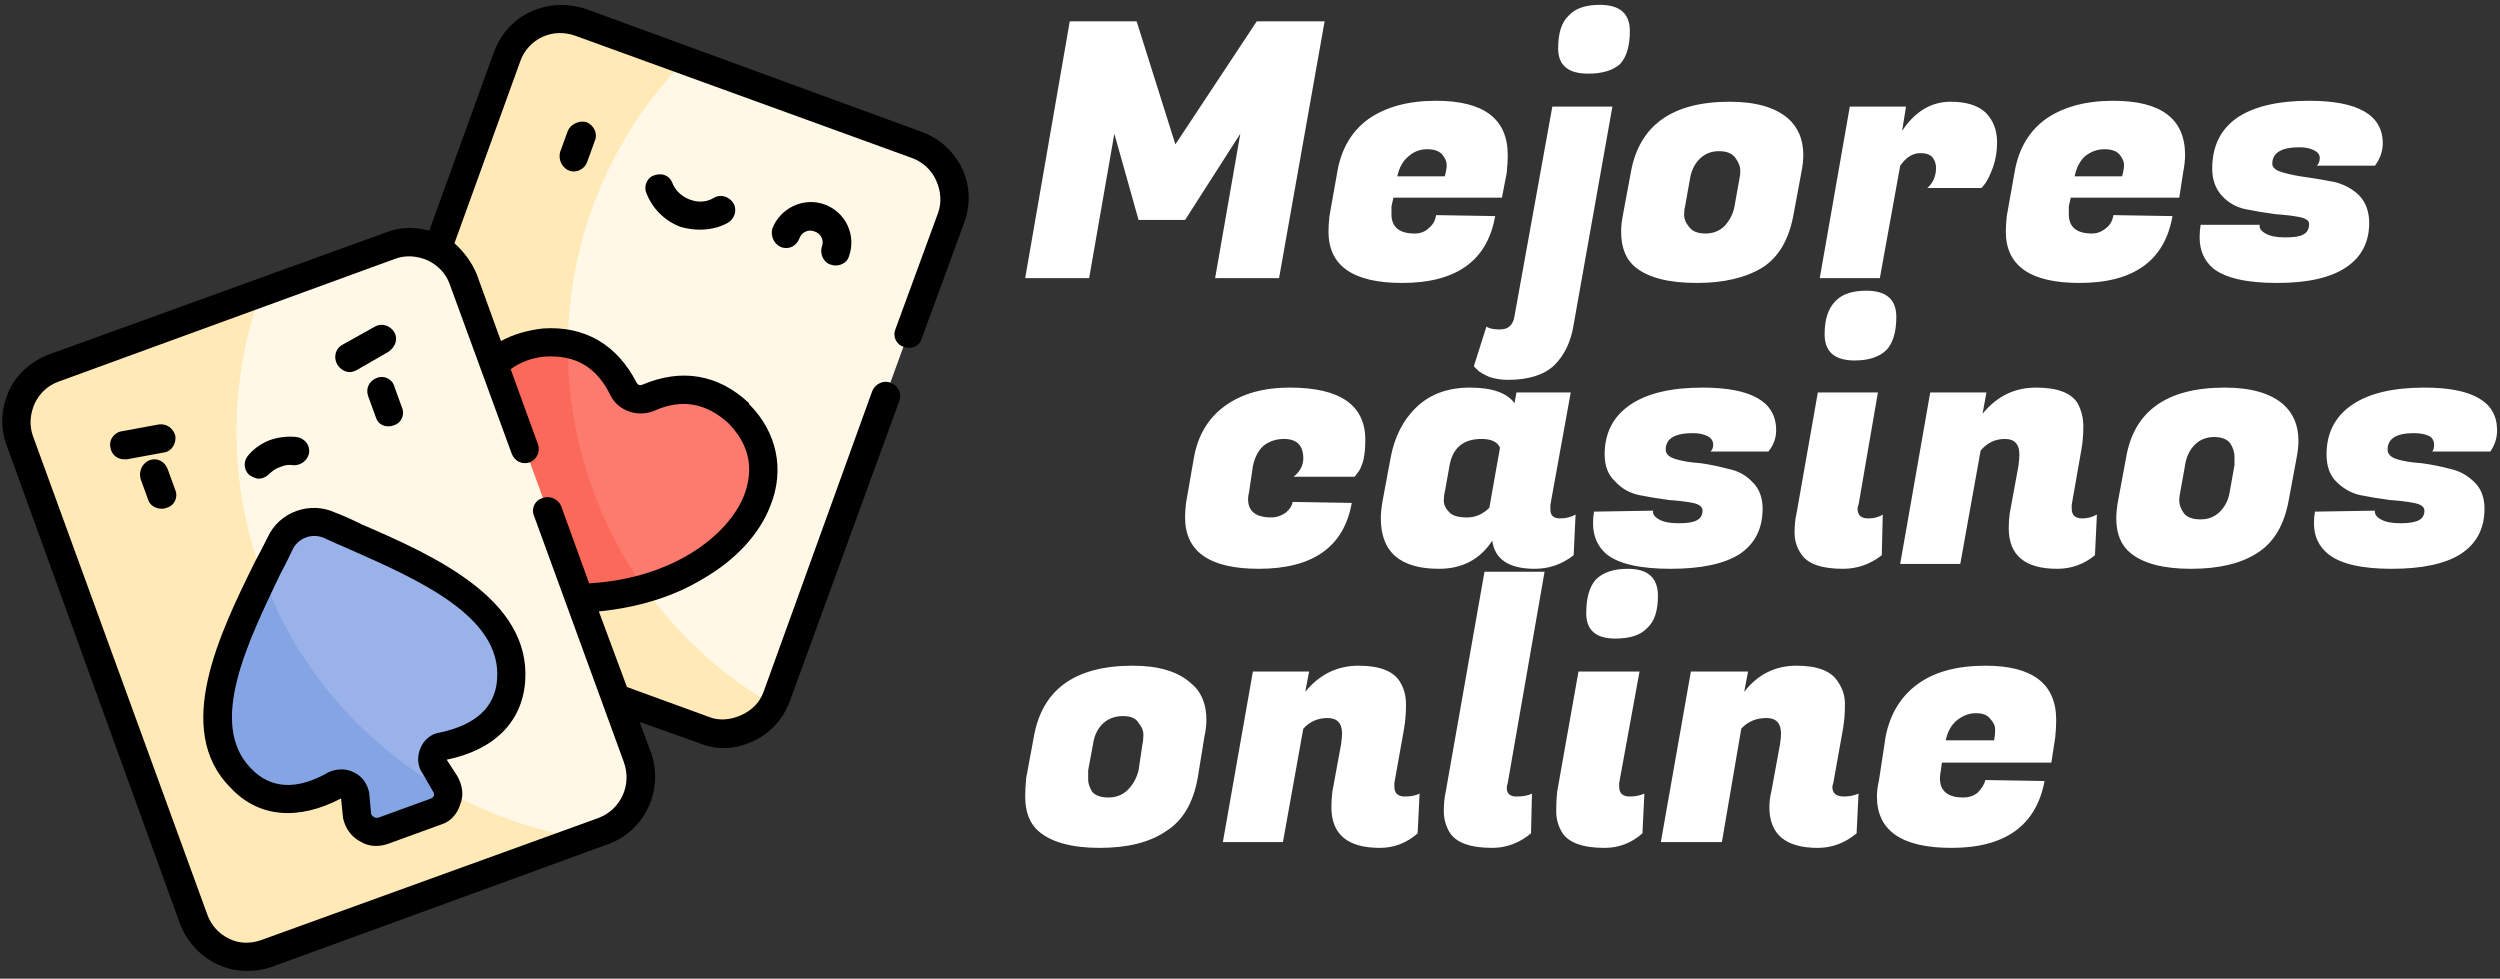
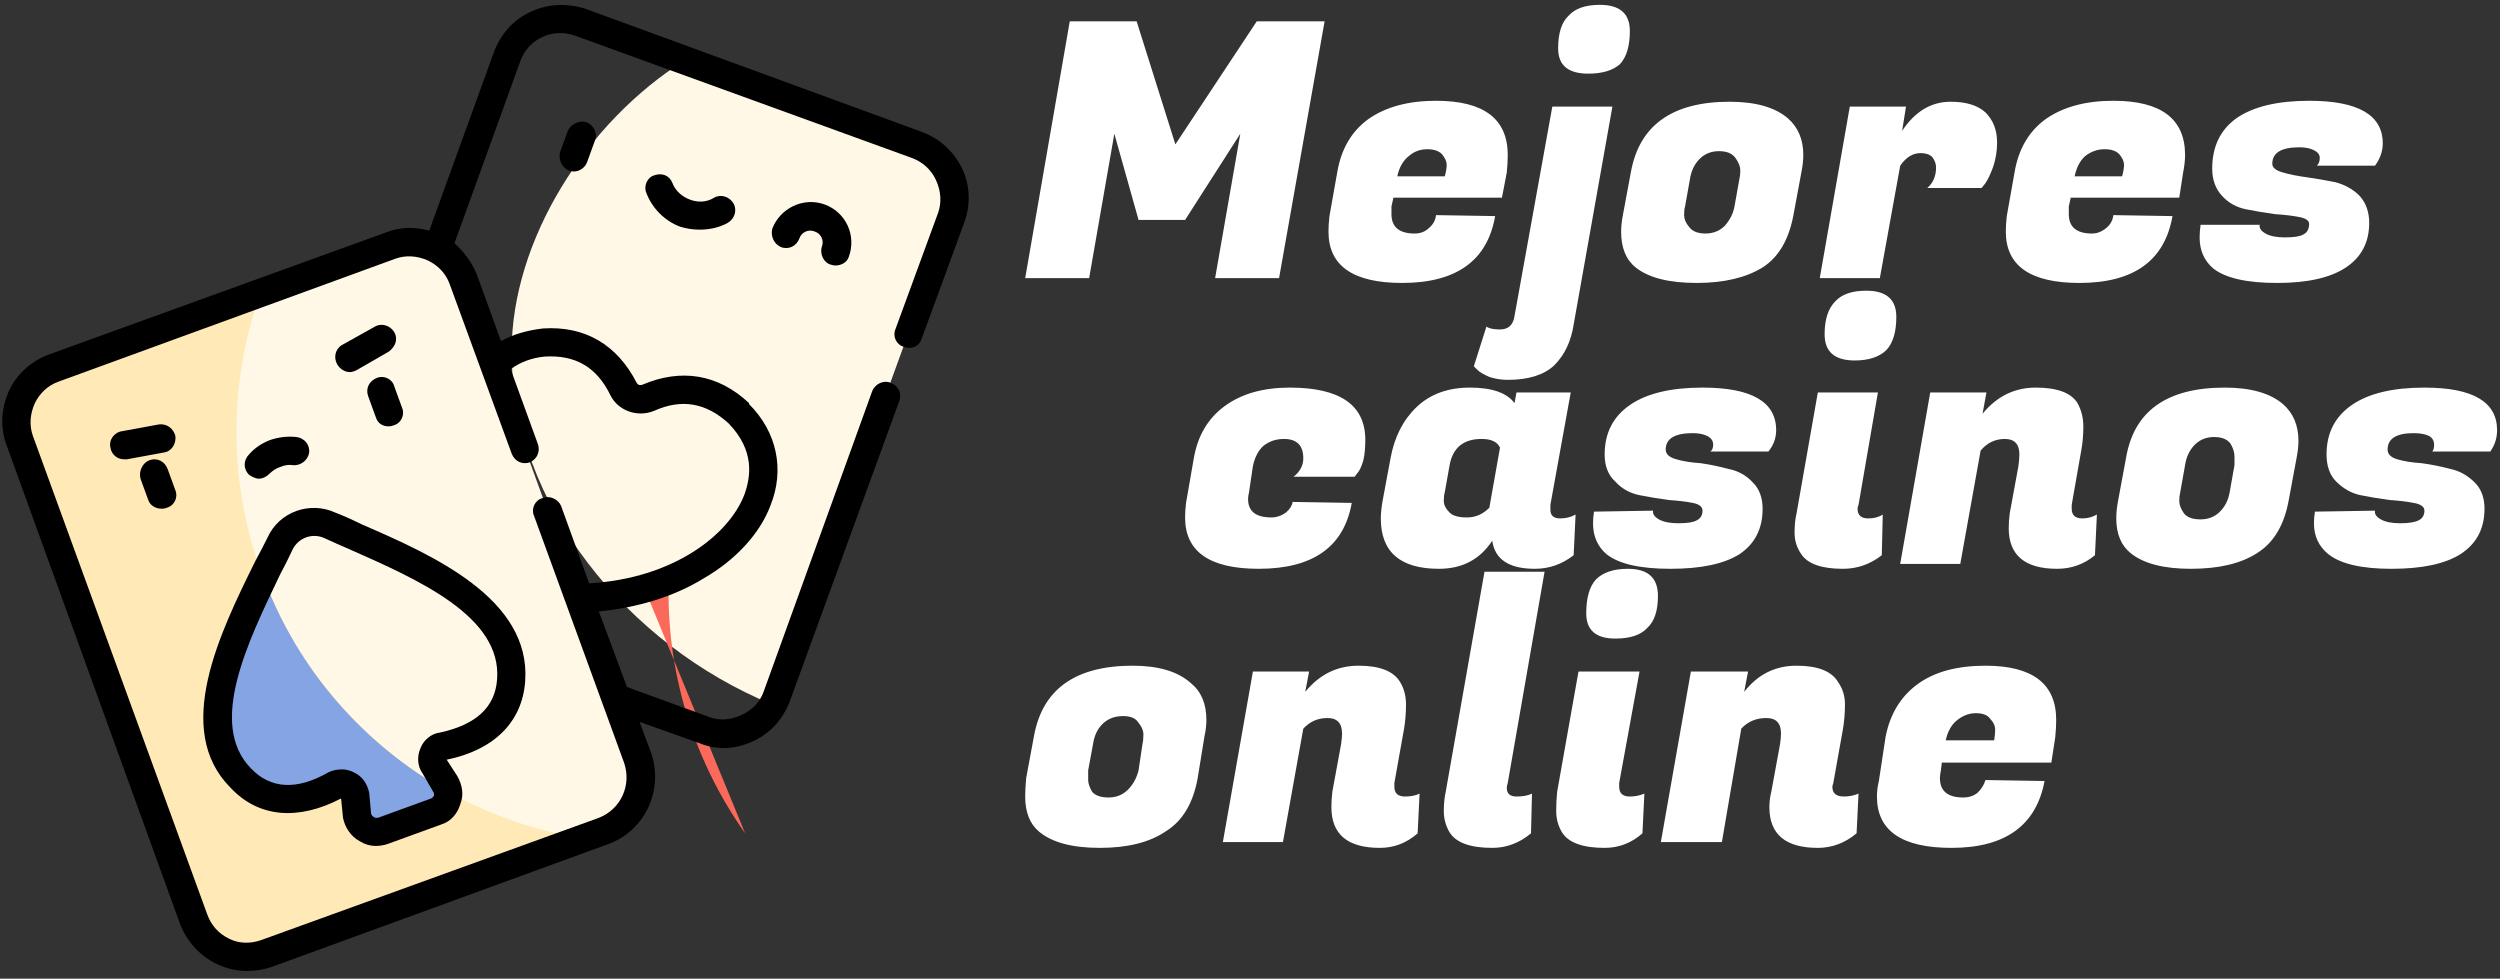
<svg xmlns="http://www.w3.org/2000/svg" width="258" height="101" version="1.2">
  <rect width="100%" height="100%" fill="#333333" stroke="none" />
  <style>.s0{fill:#fff8e6}.s1{fill:#ffeab7}.s6{fill:#000}.s7{fill:#fff}</style>
  <g id="uf3abkcjnl_7129">
    <path d="m98.1 22.4-18 49.5q-.1.4-.4.8C64.8 66.6 52.8 52 52.8 36.3c0-11.5 7.7-23.7 17.9-30.1L94.6 15c3.1 1.1 4.6 4.4 3.5 7.4z" class="s0" />
-     <path d="M79.7 72.7c-1.3 2.5-4.3 3.7-7 2.7L37.9 62.7c-3.1-1.1-4.6-4.5-3.5-7.5l18-49.4c1.1-3 4.4-4.6 7.5-3.5l10.8 3.9c-7.5 7.7-12.1 18.2-12.1 29.7 0 15.7 8.5 29.5 21.1 36.8z" class="s1" />
-     <path d="M66.5 60.7c-9.3-6.3-11.9-15.2-7.9-25.2 2.7.5 4.5 2.2 5.7 4.6.5 1 1.6 1.4 2.6 1 3.2-1.4 6.4-1.2 9.4 1.6 6 6.2.7 15-9.8 18z" style="fill:#fd7a6e" />
-     <path d="M66.5 60.7c-1.9.6-4 .9-6.3 1-1.5.1-2.9-.5-4-1.5-10.7-9.7-10.3-23.8-.1-24.8q1.3-.1 2.5.1c-.1 9.2 2.8 18 7.9 25.2z" style="fill:#fb695b" />
+     <path d="M66.5 60.7q1.3-.1 2.5.1c-.1 9.2 2.8 18 7.9 25.2z" style="fill:#fb695b" />
    <path d="m62.3 85.7-2.2.8C34 89 18 66.9 18 45.7c0-5 4.4-9.7 8.9-15.5l13.4-4.9c3-1.1 6.4.5 7.5 3.5l18 49.4c1.1 3.1-.5 6.4-3.5 7.5z" class="s0" />
    <path d="M60.1 86.5 27.5 98.4c-3 1.1-6.4-.5-7.5-3.5L2 45.5c-1.1-3 .5-6.4 3.5-7.5l21.4-7.8c-1.6 4.5-2.5 9.3-2.5 14.3 0 21.2 15.5 38.8 35.7 42z" class="s1" />
-     <path d="M52.7 70.2c-.3 4.4-3.7 6.1-7 6.8-1 .2-1.4 1.2-.9 2.1l1.2 1.8q.2.4.2.8c-11-2.6-17.6-10.5-19-22.1.6-1.2 1.2-2.4 1.7-3.5.9-1.9 3.2-2.8 5.1-1.9 7.3 3.4 19.4 7.6 18.7 16z" style="fill:#99b2e9" />
    <path d="m45 83.7-5.5 2c-1.2.5-2.5-.3-2.6-1.5l-.3-2.2c-.1-.9-1.2-1.4-2-1-3 1.6-6.7 2.5-9.8-.7-5-5.1-1.1-13.7 2.4-20.7 3.5 9.5 10.4 17.3 19 22.1.1.9-.3 1.7-1.2 2z" style="fill:#85a4e4" />
    <path d="M99.3 17.4c-.9-1.8-2.3-3.1-4.2-3.8L60.4.9c-1.9-.6-3.9-.5-5.6.3C53 2 51.7 3.5 51 5.3l-6.7 18.5c-1.5-.4-3-.4-4.5.2L5 36.6c-1.8.7-3.3 2-4.1 3.8C.1 42.2 0 44.2.7 46l17.9 49.4c.7 1.8 2.1 3.3 3.8 4.1q1.5.7 3.1.7 1.3 0 2.5-.4l34.8-12.7c3.8-1.4 5.7-5.6 4.4-9.4L66 74.5l6.2 2.2q1.2.5 2.5.5 1.5 0 3-.7c1.8-.8 3.1-2.3 3.8-4.1l11.3-31c.3-.8-.1-1.6-.9-1.9-.7-.3-1.6.1-1.9.9l-11.2 31c-.4 1.1-1.2 1.9-2.3 2.4-1.1.5-2.3.6-3.3.2l-8.5-3.1-2.9-7.8c4-.4 7.7-1.5 10.8-3.4 3.3-1.9 5.8-4.6 6.9-7.5 1.5-3.7.7-7.6-2.2-10.5v-.1c-3.2-3-7-3.6-11-1.9-.3.1-.5 0-.6-.2-2-3.9-5.3-5.9-9.7-5.6q-2.5.3-4.3 1.3l-2.5-6.9c-.5-1.2-1.3-2.3-2.3-3.2l6.8-18.8c.4-1.1 1.2-2 2.3-2.5 1.1-.5 2.3-.5 3.4-.1l34.7 12.6c1.1.4 2 1.2 2.5 2.3.5 1.1.6 2.3.2 3.4l-4.4 12c-.3.7.1 1.6.9 1.8q.2.1.5.1c.6 0 1.1-.3 1.3-.9l4.4-12c.7-1.9.6-3.9-.2-5.6zM52.8 46.8c.3.8 1.1 1.2 1.9.9.7-.3 1.1-1.1.8-1.9l-2.8-7.7q1.5-1.1 3.5-1.3c3.2-.2 5.4 1.1 6.8 4 .8 1.6 2.8 2.3 4.5 1.6 2.9-1.3 5.4-.8 7.7 1.3 2.7 2.8 2.3 5.5 1.6 7.4-1.6 4.1-7.3 8.6-16 9.1l-2.9-8c-.3-.7-1.2-1.1-1.9-.8-.8.2-1.2 1.1-.9 1.8l9.3 25.5c.8 2.3-.3 4.8-2.6 5.7L27 97c-1.1.4-2.3.4-3.3-.1-1.1-.5-1.9-1.4-2.3-2.5L3.4 45c-.4-1.1-.3-2.3.2-3.4.5-1 1.3-1.8 2.4-2.2l34.8-12.7c1.1-.4 2.3-.3 3.4.2 1 .5 1.8 1.3 2.2 2.4z" class="s6" />
    <path d="m58.6 13.5-.8 2.2c-.2.8.2 1.6.9 1.9q.3.1.5.1c.6 0 1.2-.4 1.4-1l.8-2.2c.3-.7-.1-1.6-.9-1.9-.7-.2-1.6.2-1.9.9zM73.7 20.4c-.8.5-1.7.5-2.5.2s-1.5-.9-1.8-1.7c-.3-.8-1.1-1.1-1.9-.8-.7.2-1.1 1.1-.8 1.8.6 1.6 1.9 2.9 3.5 3.5q1 .3 2 .3c1 0 2-.2 2.9-.7.7-.4 1-1.3.6-2s-1.3-1-2-.6zM85.7 27.3q.3.1.5.1c.6 0 1.2-.3 1.4-.9.8-2.2-.3-4.6-2.5-5.4-2.2-.8-4.6.4-5.4 2.5-.2.8.2 1.6.9 1.9.8.3 1.6-.1 1.9-.9.2-.6.9-1 1.6-.7.6.2 1 .9.7 1.6-.2.7.2 1.6.9 1.8zM34.6 52.9c-2.6-1.2-5.8-.1-7 2.6q-.6 1.2-1.3 2.5c-3.6 7.3-8.5 17.3-2.5 23.3 2.9 3.1 7 3.4 11.4 1.1l.2 2c.2 1 .8 1.9 1.7 2.4q.8.5 1.7.5.6 0 1.2-.2l5.5-2c1-.3 1.7-1.1 2-2.1.4-1 .2-2-.3-2.9l-1.1-1.7c4.9-1 7.8-3.9 8.1-8.1.6-8.5-9.5-13-16.9-16.2q-1.4-.7-2.7-1.2zm16.7 17.2c-.2 2.9-2.2 4.7-5.9 5.5-.9.1-1.7.8-2 1.6-.4.9-.3 1.9.2 2.6l1.1 1.9c.1.1.1.3.1.4-.1.1-.1.2-.3.3l-5.5 2c-.2 0-.4 0-.4-.1-.1 0-.2-.1-.3-.3l-.2-2.2c-.2-.9-.7-1.7-1.6-2.1q-.6-.3-1.2-.3-.8 0-1.4.3c-3.3 1.9-6 1.7-8-.4-4.5-4.6-.3-13.1 3-20q.7-1.3 1.3-2.6c.6-1.2 2-1.7 3.2-1.2q1.3.6 2.7 1.2c7 3.1 15.7 6.9 15.2 13.4zM17.3 48.4c-.3-.8-1.1-1.2-1.9-.9-.7.3-1.1 1.1-.9 1.9l.8 2.2c.2.6.8.9 1.4.9q.3 0 .5-.1c.8-.2 1.2-1.1.9-1.8zM38.9 39c-.8.3-1.2 1.1-.9 1.9l.8 2.2c.2.6.7.9 1.3.9q.3 0 .5-.1c.8-.2 1.2-1.1.9-1.8l-.8-2.2c-.2-.8-1.1-1.2-1.8-.9zM26.7 49.4c.4 0 .8-.2 1.1-.5q.5-.5 1.1-.7.7-.3 1.3-.2c.8.1 1.6-.5 1.7-1.3.1-.8-.5-1.5-1.3-1.6-.9-.1-1.8 0-2.7.3-.8.3-1.6.8-2.2 1.5-.6.6-.6 1.5 0 2.1.3.2.7.4 1 .4zM18.1 45c-.2-.8-.9-1.3-1.7-1.2l-3.8.7c-.8.1-1.4.9-1.2 1.7.1.7.7 1.2 1.4 1.2h.3l3.8-.7c.8-.1 1.3-.9 1.2-1.7zM36.1 38.4q.3 0 .7-.2l3.3-1.9c.7-.5 1-1.3.6-2s-1.3-1-2-.6l-3.4 1.9c-.7.4-.9 1.3-.5 2 .3.5.8.8 1.3.8z" class="s6" />
  </g>
  <path d="M110.4 2.2h6.9l4 12.7 8.4-12.7h7L132 28.7h-6.6l2.6-14.9-5.7 8.9h-4.8l-2.5-8.9-2.6 14.9h-6.6zm34.3 27q-7.6 0-7.6-5.3 0-.7.1-1.6l.8-4.5q.6-3.6 3.2-5.5 2.7-1.9 7-1.9 7.4 0 7.4 5.6 0 .8-.1 1.8l-.5 2.6h-11.2l-.2.9v.8q0 2 2.4 2 .9 0 1.5-.6.6-.5.7-1.3l6.1.1q-1.2 6.9-9.6 6.9zm-.5-11h4.9q.2-.7.2-1.2t-.5-1.1q-.5-.5-1.5-.5-1.1 0-1.9.7-.9.7-1.2 2.1zm11.4 21q-1 0-1.9-.3-.9-.4-1.2-.7l-.4-.4 1.3-4.1q.4.3 1.4.3 1.3 0 1.5-1.4l3.9-21.6h6.2l-4 22.5q-.4 2.6-2 4.2-1.6 1.5-4.8 1.5zM160.8 5q0-2.4 1.1-3.4 1-1.1 3.2-1.1 3.1 0 3.1 2.7 0 2.3-1 3.4-1.1 1-3.3 1-3.1 0-3.1-2.6zm17.7 5.5q4 0 6 1.7 1.6 1.4 1.6 3.8 0 .8-.2 1.8l-.8 4.3q-.7 3.9-3.2 5.5-2.6 1.6-6.8 1.6-4.3 0-6.3-1.6-1.5-1.2-1.5-3.7 0-.8.2-1.8l.8-4.3q1.3-7.3 10.2-7.3zm.5 10.8.5-2.8q.1-.4.1-.9 0-.6-.5-1.3-.5-.7-1.7-.7t-2 .8q-.8.8-1 2.1l-.5 2.8q-.1.3-.1.9 0 .6.5 1.2.5.7 1.7.7t2-.8q.8-.9 1-2zm27.1-6.6q0 1.3-.4 2.5-.4 1.1-.8 1.7l-.4.5h-5.6q.9-.8.9-2.1 0-.6-.4-1.1-.4-.4-1.2-.4-1.2 0-2.1 1.3L194 28.7h-6.2l3.1-17.7h5.8l-.4 2.5q2-3 5-3 2.4 0 3.6 1.1 1.2 1.2 1.2 3.1zm8.5 14.5q-7.6 0-7.6-5.3 0-.7.1-1.6l.8-4.5q.6-3.6 3.2-5.5 2.7-1.9 7-1.9 7.4 0 7.4 5.6 0 .8-.2 1.8l-.4 2.6h-11.2l-.2.9v.8q0 2 2.4 2 .8 0 1.5-.6.6-.5.7-1.3l6.1.1q-1.2 6.9-9.6 6.9zm-.5-11h4.9q.2-.7.2-1.2t-.5-1.1q-.5-.5-1.5-.5-1.1 0-2 .7-.8.7-1.1 2.1zm31.8-3.4q0 1.2-.8 2.3h-6q.3-.3.3-.8t-.6-.8q-.6-.3-1.5-.3-2.8 0-2.8 1.7 0 .6 1.1.9 1 .3 2.5.5 1.4.2 2.9.5 1.5.4 2.5 1.4 1 1.1 1 2.8 0 3-2.4 4.6-2.4 1.6-7.1 1.6-4.7 0-6.6-1.5-1.4-1.2-1.4-3.2 0-.6.1-1.3h6.1q-.1.5.6.9t2 .4q1.4 0 1.9-.3.6-.3.6-1.1 0-.5-1-.7-1-.2-2.5-.3-1.5-.2-3-.5t-2.5-1.4q-1-1.1-1-2.8 0-3.4 2.5-5.2 2.6-1.8 7.5-1.8 7.6 0 7.6 4.4zM129.9 58.7q-7.6 0-7.6-5.3 0-.7.1-1.5l.8-4.6q.6-3.5 3.2-5.4 2.6-1.9 6.7-1.9 7.8 0 7.8 5.4 0 1.2-.2 2.1-.3 1-.6 1.3l-.3.4h-6.3q1-.8 1-1.9 0-2-2-2-1.2 0-2.1.7-.8.7-1.1 2.1l-.4 2.7q-.1.4-.1.7 0 1.9 2.4 1.9.8 0 1.5-.5.6-.5.7-1.1l6.1.1q-1.2 6.8-9.6 6.8zm30.1-6.1q0 .9 1 .9.9 0 1.6-.4l-.2 4.2q-1.8 1.4-4 1.4-4 0-4.4-2.9-1.9 2.9-5.5 2.9-6 0-6-5.2 0-.8.2-1.9l.8-4.3q.6-3.3 2.7-5.3t5.5-2q3.4 0 4.6 1.6l.2-1.1h5.6L160 52.1v.5zM149.6 48l-.5 2.8q-.1.3-.1.9 0 .6.6 1.2.5.5 1.8.5t2.3-1l1.1-6.2q-.4-.9-1.9-.9-2.8 0-3.3 2.7zm33.7-3.6q0 1.2-.8 2.2h-6q.3-.2.3-.7 0-.6-.6-.9-.6-.3-1.5-.3-2.8 0-2.8 1.7 0 .7 1.1 1 1 .3 2.5.4 1.4.2 2.9.6 1.5.3 2.5 1.4 1 1 1 2.7 0 3.1-2.4 4.7-2.4 1.5-7.1 1.5-4.7 0-6.6-1.5-1.4-1.2-1.4-3.2 0-.6.1-1.2l6.1-.1q-.1.5.6.9t2 .4q1.4 0 1.9-.3.6-.3.6-1 0-.6-1-.8-1-.2-2.5-.3-1.5-.2-3-.5t-2.5-1.4q-1.1-1-1.1-2.8 0-3.3 2.6-5.1 2.6-1.8 7.5-1.8 7.6 0 7.6 4.4zm9.5 9.1q.9 0 1.5-.4l-.1 4.2q-1.8 1.4-4 1.4-3.3 0-4.3-1.5-.7-1-.7-2.2 0-1.2.2-2l2.2-12.5h6.2l-2 11.6q-.1.2-.1.4 0 1 1.1 1zm-4.5-19q0-2.3 1.1-3.4 1-1.1 3.2-1.1 3.1 0 3.1 2.7 0 2.3-1 3.4-1.1 1.1-3.3 1.1-3.1 0-3.1-2.7zm20.1 12.4q0-1.6-1.5-1.6t-2.5 1.2l-2.1 11.7h-6.2l3.1-17.7h5.8l-.4 2.2q2.2-2.7 5.5-2.7t4.3 1.6q.6 1.1.6 2.4 0 1.3-.2 2.4l-1 5.7v.4q0 1 1.1 1 .8 0 1.5-.4l-.2 4.2q-1.7 1.4-3.9 1.4-5 0-5-4.2 0-.7.1-1.5l.9-4.9q.1-.7.1-1.2zm21.2-6.9q4 0 6 1.7 1.6 1.4 1.6 3.8 0 .8-.2 1.8l-.8 4.3q-.7 3.9-3.3 5.5-2.5 1.6-6.8 1.6-4.2 0-6.2-1.6-1.5-1.2-1.5-3.6 0-.9.2-1.9l.8-4.3q1.2-7.3 10.2-7.3zm.5 10.8.5-2.8v-.9q0-.6-.4-1.3-.5-.7-1.7-.7t-2 .8q-.8.8-1 2.1l-.5 2.8q-.1.4-.1.9 0 .6.5 1.3.5.6 1.7.6t2-.8q.8-.8 1-2zm27.6-6.4q0 1.2-.7 2.2h-6q.2-.2.2-.7 0-.6-.5-.9-.6-.3-1.6-.3-2.7 0-2.7 1.7 0 .7 1 1 1 .3 2.5.4 1.5.2 3 .6 1.4.3 2.5 1.4 1 1 1 2.7 0 3.1-2.5 4.7-2.4 1.5-7.1 1.5-4.6 0-6.5-1.5-1.5-1.2-1.5-3.2 0-.6.1-1.2l6.2-.1q-.1.5.6.9t2 .4q1.3 0 1.9-.3.6-.3.6-1 0-.6-1.1-.8-1-.2-2.5-.3-1.5-.2-3-.5-1.4-.3-2.5-1.4-1-1-1-2.8 0-3.3 2.6-5.1 2.6-1.8 7.5-1.8 7.5 0 7.5 4.4z" class="s7" />
  <path d="M116.9 68.7q4 0 6 1.8 1.6 1.3 1.6 3.8 0 .8-.2 1.7l-.7 4.3q-.7 3.9-3.3 5.5-2.5 1.7-6.8 1.7t-6.3-1.7q-1.4-1.2-1.4-3.6 0-.8.1-1.9l.8-4.3q1.3-7.3 10.2-7.3zm.6 10.8.4-2.7q.1-.4.1-1t-.5-1.2q-.4-.7-1.6-.7-1.2 0-2 .7-.9.8-1.1 2.2l-.5 2.7v1q0 .5.4 1.2.5.6 1.7.6t2-.8q.8-.8 1.1-2zm21-3.8q0-1.6-1.5-1.6t-2.5 1.1l-2.1 11.7h-6.2l3.1-17.6h5.8l-.4 2.1q2.2-2.7 5.5-2.7t4.3 1.7q.6 1 .6 2.3 0 1.3-.2 2.5l-1 5.6v.4q0 1 1.1 1 .9 0 1.5-.3l-.2 4.1q-1.7 1.5-3.9 1.5-5 0-5-4.2 0-.8.1-1.6l.9-4.9q.1-.7.1-1.1zm17 5.6q0 .9 1 .9t1.6-.3L158 86q-1.8 1.5-4 1.5-3.4 0-4.4-1.6-.6-1-.6-2.2 0-1.1.2-2l4-22.7h6.2l-3.8 21.8q-.1.3-.1.5zm12.7.9q.8 0 1.5-.3l-.2 4.1q-1.7 1.5-3.9 1.5-3.4 0-4.4-1.6-.6-1-.6-2.2 0-1.1.1-2l2.2-12.4h6.3l-2.1 11.5v.4q0 1 1.1 1zm-4.5-18.9q0-2.4 1-3.5 1.1-1.1 3.3-1.1 3.1 0 3.1 2.8 0 2.3-1.1 3.3-1 1.1-3.3 1.1-3 0-3-2.6zm20.1 12.4q0-1.6-1.5-1.6-1.6 0-2.6 1.1l-2 11.7h-6.3l3.1-17.6h5.9l-.4 2.1q2.1-2.7 5.4-2.7 3.3 0 4.3 1.7.7 1 .7 2.3 0 1.3-.2 2.5l-1 5.6q-.1.3-.1.4 0 1 1.2 1 .8 0 1.5-.3l-.2 4.1q-1.8 1.5-4 1.5-5 0-5-4.2 0-.8.2-1.6l.9-4.9q.1-.7.1-1.1zm17.6 11.8q-7.7 0-7.7-5.3 0-.8.2-1.6l.7-4.6q.7-3.5 3.3-5.4 2.6-1.9 7-1.9 7.3 0 7.3 5.6 0 .8-.1 1.8l-.4 2.6h-11.3l-.1.8q-.1.5-.1.8 0 2 2.4 2 .9 0 1.5-.5.6-.6.8-1.3l6.1.1q-1.3 6.9-9.6 6.9zm-.6-11.1h5q.1-.6.1-1.1 0-.6-.5-1.1-.4-.6-1.5-.6-1 0-1.9.7-.9.7-1.2 2.1z" class="s7" />
</svg>